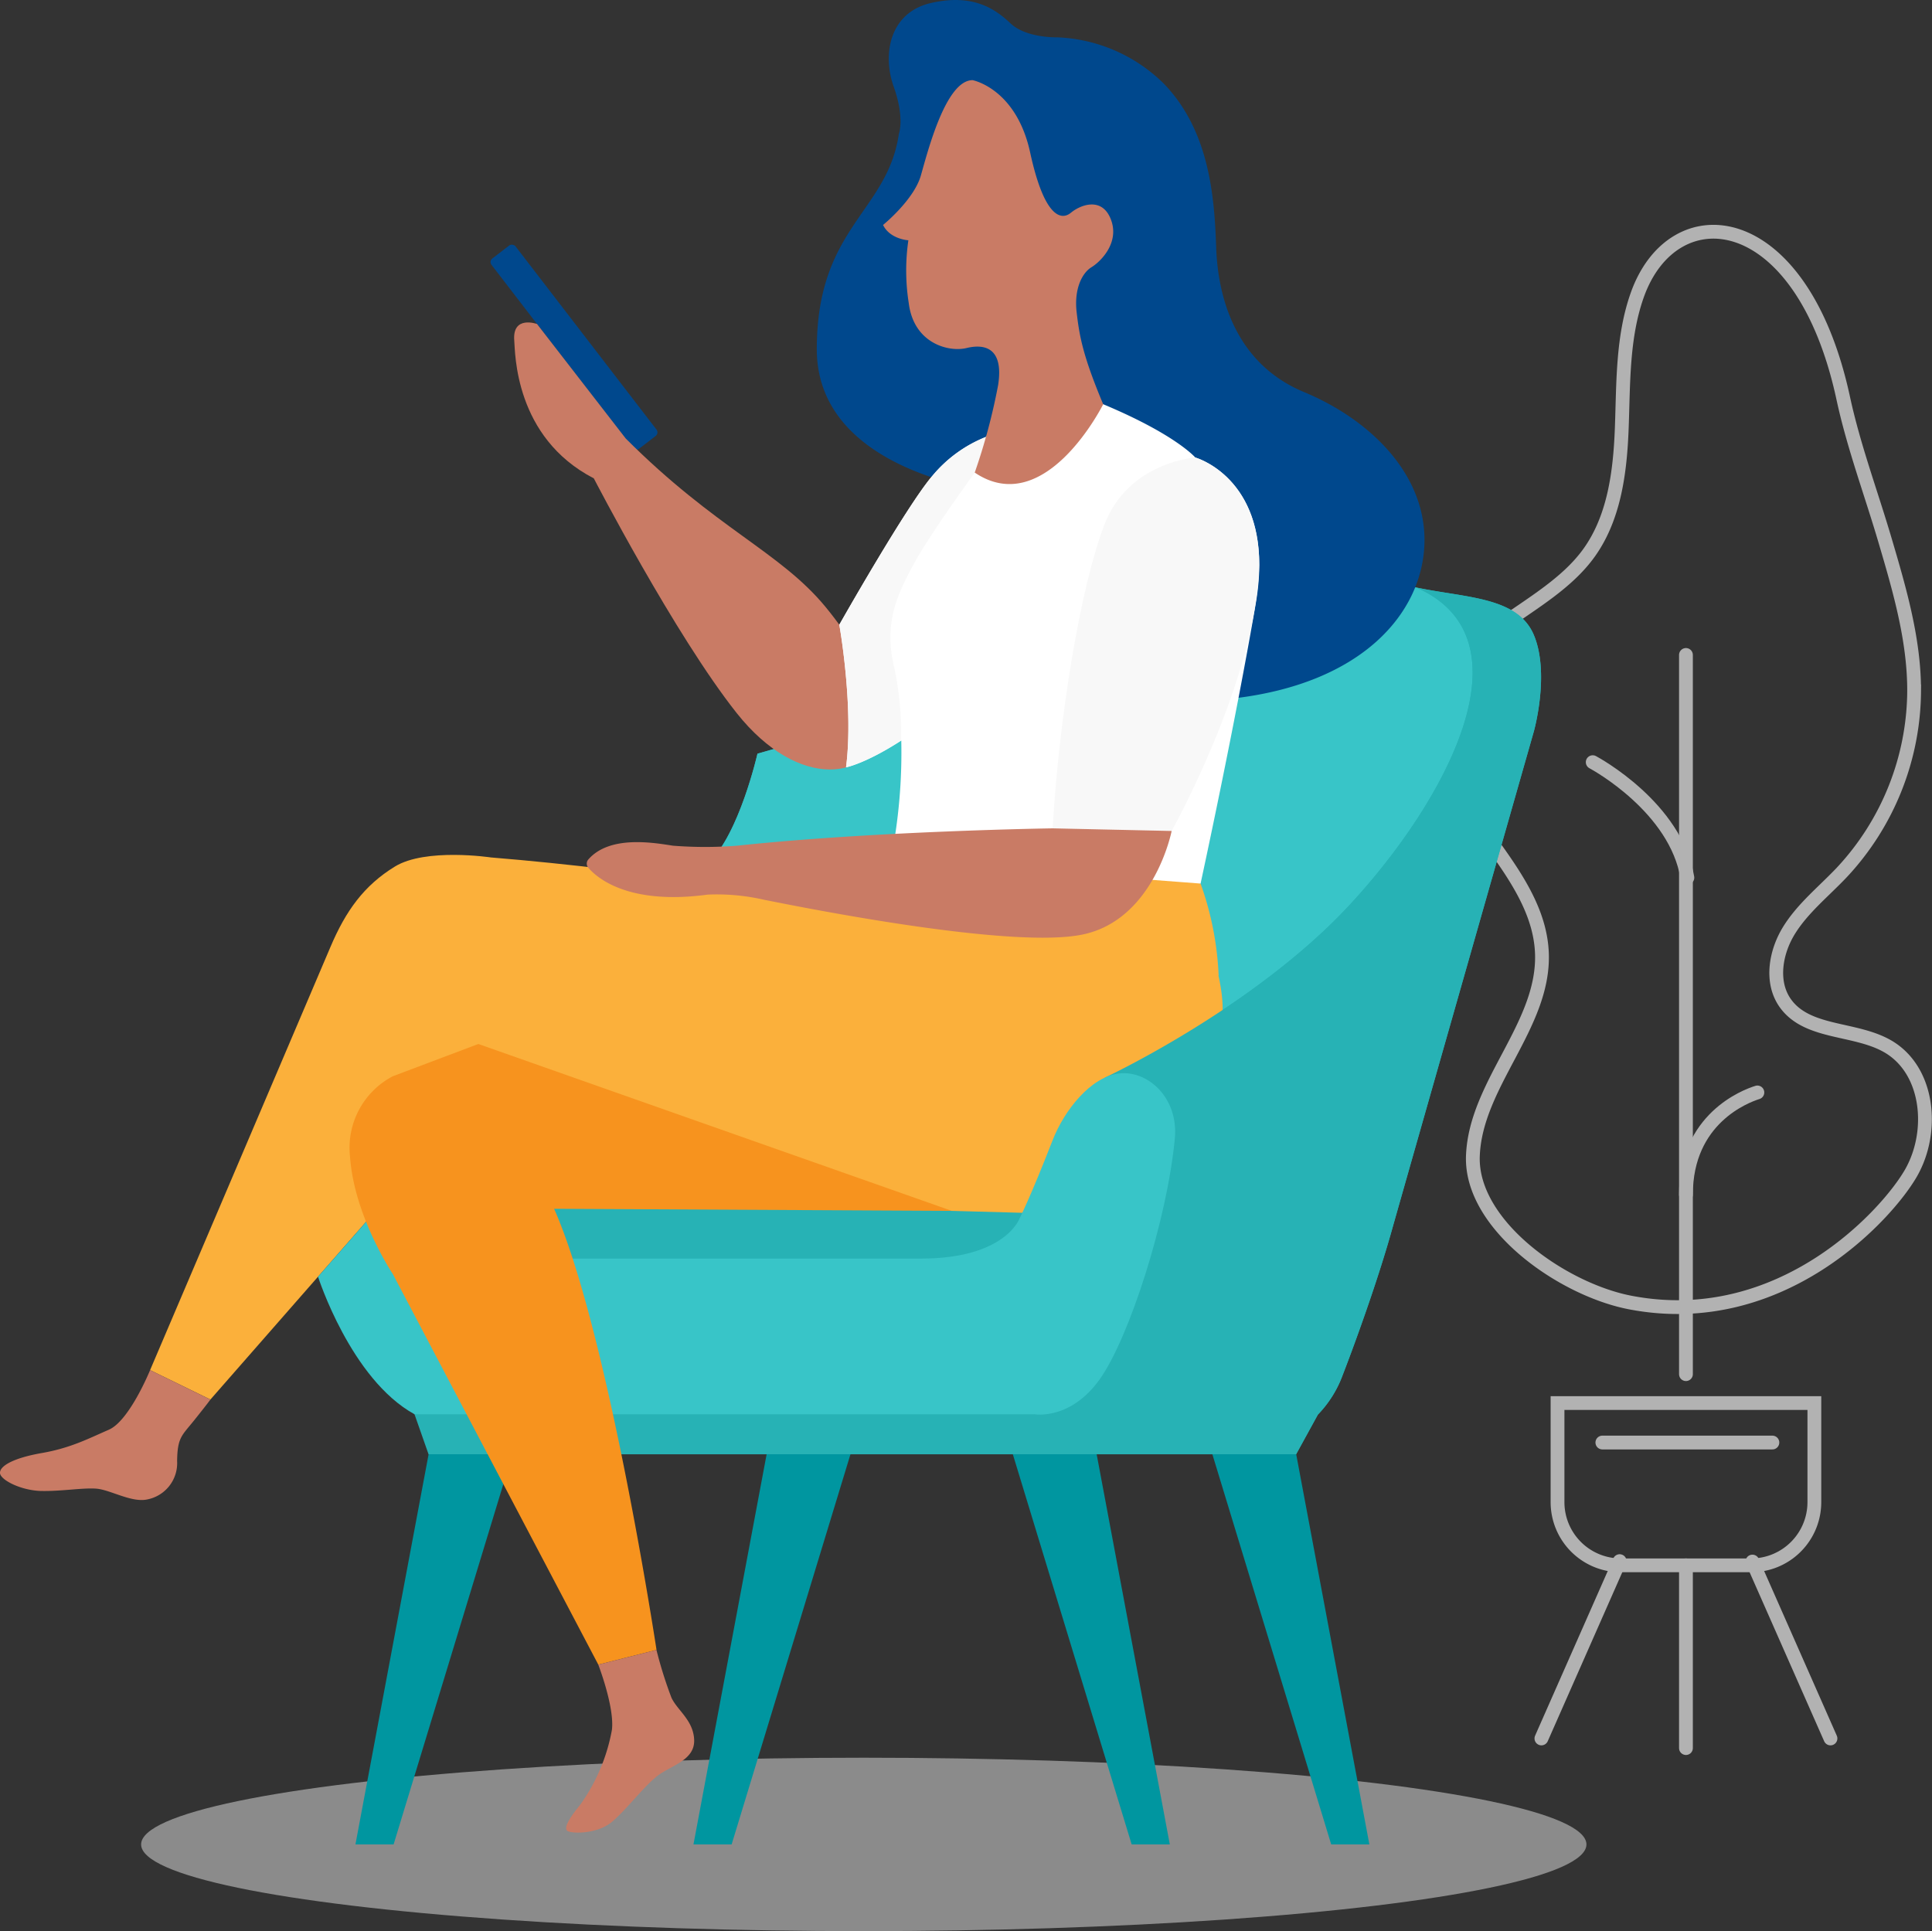
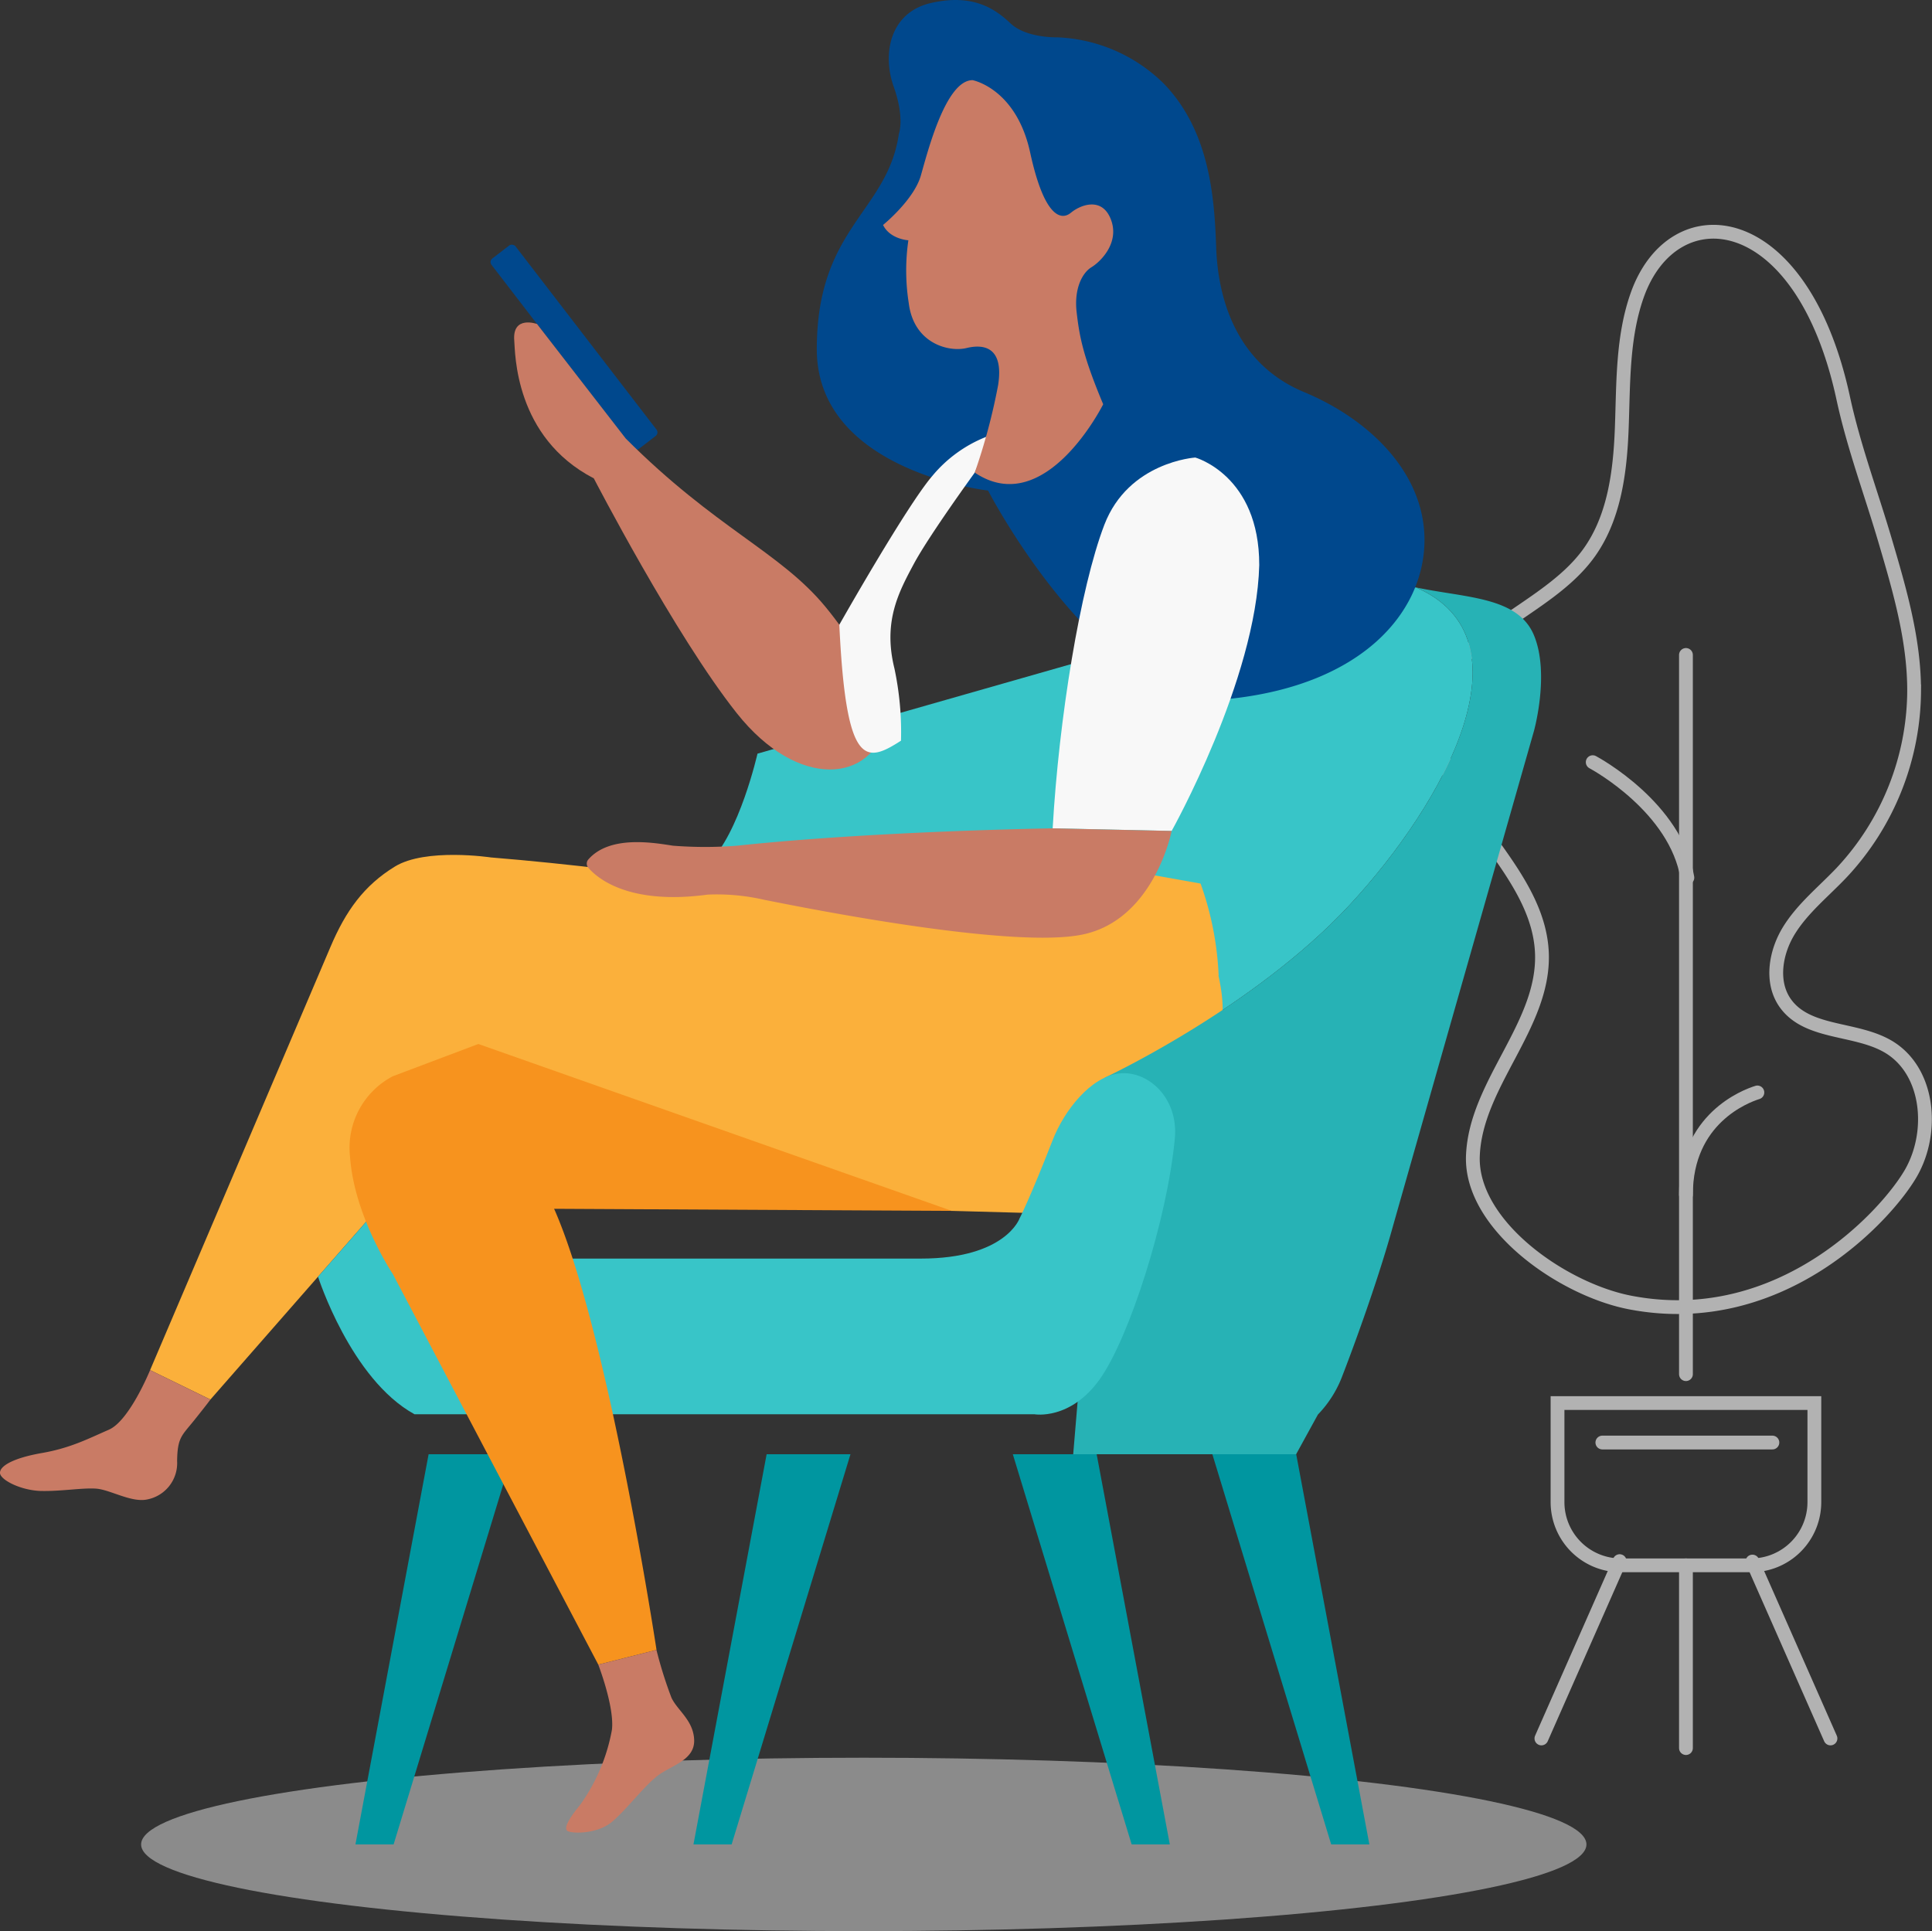
<svg xmlns="http://www.w3.org/2000/svg" width="280.093" height="280" viewBox="0 0 280.093 280">
  <rect x="0" y="0" width="280.093" height="280" fill="#333333" stroke="none" />
  <defs>
    <style>.a{fill:#e5e5e5;opacity:0.5;}.b{opacity:0.711;}.c,.d{fill:none;stroke:#e5e5e5;stroke-linecap:round;stroke-width:2px;}.c{stroke-linejoin:round;}.d{stroke-miterlimit:10;}.e{fill:#00488d;}.f{fill:#27b2b5;}.g{fill:#38c5c8;}.h{fill:#fbb03b;}.i{fill:#c97b65;}.j{fill:#fff;}.k{fill:#f8f8f8;}.l{fill:#0096a0;}.m{fill:#f7931e;}</style>
  </defs>
  <ellipse class="a" cx="104.768" cy="12.572" rx="104.768" ry="12.572" transform="translate(20.459 254.856)" />
  <g class="b" transform="translate(208.422 33.602)">
    <g transform="translate(0)">
      <line class="c" y2="26.499" transform="translate(35.999 193.358)" />
      <path class="d" d="M3163.691,514.69c1.52,7.047,4.069,13.832,6.1,20.748,2.1,7.12,4.208,14.362,4.183,21.782a38.867,38.867,0,0,1-10.49,26.259c-2.6,2.749-5.628,5.153-7.627,8.363s-2.738,7.619-.5,10.671c3.223,4.4,10.116,3.449,14.828,6.2,5.933,3.463,6.757,12.29,3.375,18.27s-18.785,23.087-40.765,18.85c-9.837-1.9-23.172-11.258-22.79-21.269.4-10.424,10.35-18.867,10.01-29.293-.221-6.831-4.813-12.6-8.788-18.162s-7.679-12.332-5.849-18.916c2.693-9.693,15.178-12.687,21.222-20.729,3.894-5.178,4.75-11.99,4.991-18.463s.077-13.109,2.236-19.217C3139.062,484.971,3157.658,486.737,3163.691,514.69Z" transform="translate(-3104.894 -490.581)" />
      <g transform="translate(35.999 61.36)">
        <line class="d" y1="104.281" transform="translate(0)" />
      </g>
      <g transform="translate(22.484 76.907)">
        <path class="d" d="M3143.271,562.385c-1.673-10.164-13.23-16.485-13.723-16.749" transform="translate(-3129.549 -545.636)" />
      </g>
      <g transform="translate(35.999 124.795)">
        <path class="d" d="M3132.64,579.918c-1.773.556-10.356,3.813-10.356,14.813" transform="translate(-3122.283 -579.918)" />
      </g>
      <path class="d" d="M0,0H37.235a0,0,0,0,1,0,0V14.366a9.162,9.162,0,0,1-9.162,9.162H9.162A9.162,9.162,0,0,1,0,14.366V0A0,0,0,0,1,0,0Z" transform="translate(17.381 169.831)" />
      <line class="d" x1="24.651" transform="translate(23.881 175.555)" />
      <g transform="translate(15.045 192.75)">
        <line class="c" x1="11.316" y1="25.649" transform="translate(30.592 0.062)" />
        <line class="c" y1="25.711" x2="11.343" transform="translate(0)" />
      </g>
    </g>
  </g>
  <g transform="translate(0 0)">
    <rect class="e" width="4.396" height="34.82" rx="0.657" transform="matrix(0.793, -0.61, 0.61, 0.793, 70.854, 37.879)" />
-     <path class="f" d="M3144.732,632.336l1.423,15.049,2.034,5.8h125.78l3.153-5.747a16.285,16.285,0,0,0,3.558-5.642c1.423-3.66,4.881-13.015,7.119-20.946s20.64-72.5,20.64-72.5,2.34-8.338,0-13.93-9.862-5.389-17.083-6.915h-11.083l-84.4,24.1s-2.645,11.692-7.119,15.862Z" transform="translate(-3086.061 -442.326)" />
    <path class="g" d="M3170.843,551.6s-2.645,11.692-7.118,15.862l-11.89,17.519,69.359,13.6s21.588-10.066,35.468-25.014,26.794-38.588,9.659-46.062h-11.083Z" transform="translate(-3061.026 -442.326)" />
    <path class="h" d="M3210.554,558.849a45.115,45.115,0,0,1,2.618,13.279s-18.355,4.84-18.72,4.657-16.256-10.959-16.256-10.959l20.273-9.131Z" transform="translate(-3036.5 -430.738)" />
    <path class="h" d="M3332.642,572.612s-60.3-13.321-105.444-16.981c0,0-9.456-1.424-13.93,1.321s-7.117,6.406-9.355,11.694-26.132,61.314-26.132,61.314l8.745,4.27,29.386-33.555,78.092,6.2,11.185.306,27.862-27.861S3333.761,577.695,3332.642,572.612Z" transform="translate(-3156.021 -431.307)" />
    <path class="i" d="M3216.022,500.219s-3.613-1.313-3.3,2.425c.144,1.693.013,14,11.532,19.958,0,0,11.761,22.736,20.715,34.031s19.737,10.045,21.658,1.418c0,0-1.34-7.791-8.791-16.822-6.594-7.993-15.893-11.329-28.958-24.411Z" transform="translate(-3138.166 -453.243)" />
    <path class="e" d="M3181.656,537.653s-24.829-2.792-24.829-20.484,10.243-19.864,11.9-31.243c0,0,.879-2.264-.761-6.866s-.631-10.714,5.421-12.1,9.264.82,11.532,2.963,6.744,2.017,6.744,2.017a23.248,23.248,0,0,1,15.5,6.743c6.556,6.807,7.312,16.261,7.564,23.7s2.9,16.891,12.729,20.987,17.838,12.164,17.459,22.123-9.014,20.169-27.795,22.311S3181.656,537.653,3181.656,537.653Z" transform="translate(-3038.411 -466.527)" />
-     <path class="j" d="M3226.351,578.324s4.958-22.8,8.009-40.647-8.77-21.124-8.77-21.124-2.831-3.327-13.351-7.728-16.989,4.734-16.989,4.734a19.383,19.383,0,0,0-7.792,5.662c-3.736,4.347-13.481,21.573-13.481,21.573s2.119,11.83.975,20.677c0,0,2.822-.534,8.007-3.889a78.988,78.988,0,0,1-1.526,17.311Z" transform="translate(-3052.297 -450.214)" />
    <path class="k" d="M3181.468,523.777c-3.508,9.152-6.59,28.141-7.489,44l17.25.381s12.27-21.923,12.7-38.542c.02-13.025-9.272-15.6-9.272-15.6S3184.975,514.626,3181.468,523.777Z" transform="translate(-3021.368 -447.677)" />
-     <path class="k" d="M3210.41,556.317a44.443,44.443,0,0,0-.952-10.474c-1.677-6.786.611-11.058,2.822-15.176s8.828-13.224,8.828-13.224l2.844-6.565a12.96,12.96,0,0,0-1.21,1.393,19.379,19.379,0,0,0-7.792,5.662c-3.736,4.347-13.481,21.573-13.481,21.573s2.119,11.83.975,20.677C3202.443,560.181,3205.25,559.649,3210.41,556.317Z" transform="translate(-3079.788 -448.924)" />
+     <path class="k" d="M3210.41,556.317a44.443,44.443,0,0,0-.952-10.474c-1.677-6.786.611-11.058,2.822-15.176s8.828-13.224,8.828-13.224l2.844-6.565a12.96,12.96,0,0,0-1.21,1.393,19.379,19.379,0,0,0-7.792,5.662c-3.736,4.347-13.481,21.573-13.481,21.573C3202.443,560.181,3205.25,559.649,3210.41,556.317Z" transform="translate(-3079.788 -448.924)" />
    <path class="i" d="M3189.132,495.842s4.469-3.625,5.481-7.168,3.625-13.828,7.5-13.828c0,0,6.324,1.18,8.348,10.5s4.469,9.908,5.9,8.728,4.553-2.361,5.818,1.011-1.529,6.092-2.831,6.884-2.546,3.058-2.151,6.51.906,6.341,3.85,13.359c0,0-8.377,16.812-18.623,9.907a87.729,87.729,0,0,0,3.389-12.68c.856-5.491-2.03-6-4.578-5.378s-7.641-.622-8.377-6.51a30.473,30.473,0,0,1-.056-9.113S3190.154,497.925,3189.132,495.842Z" transform="translate(-3061.111 -463.224)" />
    <path class="f" d="M3211.522,534.416c-2.338-5.593-9.862-5.389-17.083-6.915,17.135,7.474,4.221,31.115-9.659,46.062s-35.467,25.014-35.467,25.014l-4.581,54.6h32.32l3.153-5.747a16.285,16.285,0,0,0,3.558-5.642c1.423-3.66,4.881-13.015,7.119-20.946s20.64-72.5,20.64-72.5S3213.862,540.007,3211.522,534.416Z" transform="translate(-2989.144 -442.326)" />
    <path class="g" d="M3196.5,591.682l-13.787,15.743s4.737,14.863,13.99,19.948h89.887s5.187.915,9.457-5.085,9.762-23.083,10.879-34.877c.561-5.9-3.883-9.908-8.032-9.457s-8,5.364-9.674,9.66c-3.349,8.591-4.791,11.339-4.791,11.339s-2.007,5.846-14.311,5.846H3208.7Z" transform="translate(-3136.606 -422.314)" />
    <path class="l" d="M3262.1,617.471l-10.608,56.574h5.533l17.229-56.574Z" transform="translate(-3199.962 -406.616)" />
    <path class="l" d="M3227.013,617.471l-10.607,56.574h5.533l17.229-56.574Z" transform="translate(-3115.87 -406.616)" />
    <path class="l" d="M3195.417,617.471l10.607,56.574h-5.533l-17.229-56.574Z" transform="translate(-3036.428 -406.616)" />
    <path class="l" d="M3174.707,617.471l10.608,56.574h-5.534l-17.229-56.574Z" transform="translate(-2986.79 -406.616)" />
    <path class="m" d="M3224.539,574.888l-12.4,4.677a11.712,11.712,0,0,0-6.2,11.693c.611,8.644,6.2,16.981,6.2,16.981l29.792,56.638,8.44-2.136s-7.017-46.266-14.846-63.957l57.654.3Z" transform="translate(-3155.191 -423.517)" />
    <path class="i" d="M3304.593,608.736s-2.984,7.341-5.978,8.644-5.549,2.654-9.7,3.378-6.129,1.883-6.083,2.9,3.09,2.559,6.034,2.607,5.937-.482,7.915-.338,4.972,1.979,7.24,1.593a5.365,5.365,0,0,0,4.488-5.6c.049-3.428.676-3.668,2.461-5.889s2.366-3.021,2.366-3.021Z" transform="translate(-3282.832 -410.083)" />
    <path class="i" d="M3237.274,639.915s2.368,6.112,1.982,9.442a26.918,26.918,0,0,1-4.584,10.858c-1.787,2.172-2.318,3.33-1.931,3.765s4.283.629,6.557-1.3,4.93-5.6,7-6.951,5.021-2.172,4.876-4.97-2.414-4.2-3.283-6.033a60.9,60.9,0,0,1-2.181-6.944Z" transform="translate(-3150.54 -398.556)" />
    <path class="i" d="M3267.87,552.886l-17.25-.381s-25.762.381-45.742,2.516a59.483,59.483,0,0,1-9.3,0c-2.825-.434-9.162-1.558-12.272,1.993a.921.921,0,0,0,0,1.213c1.347,1.555,5.93,5.424,17.31,3.886a30.642,30.642,0,0,1,8.242.763c5.409,1.069,35.608,7.169,46.056,5.034S3267.87,552.886,3267.87,552.886Z" transform="translate(-3098.01 -432.401)" />
  </g>
</svg>